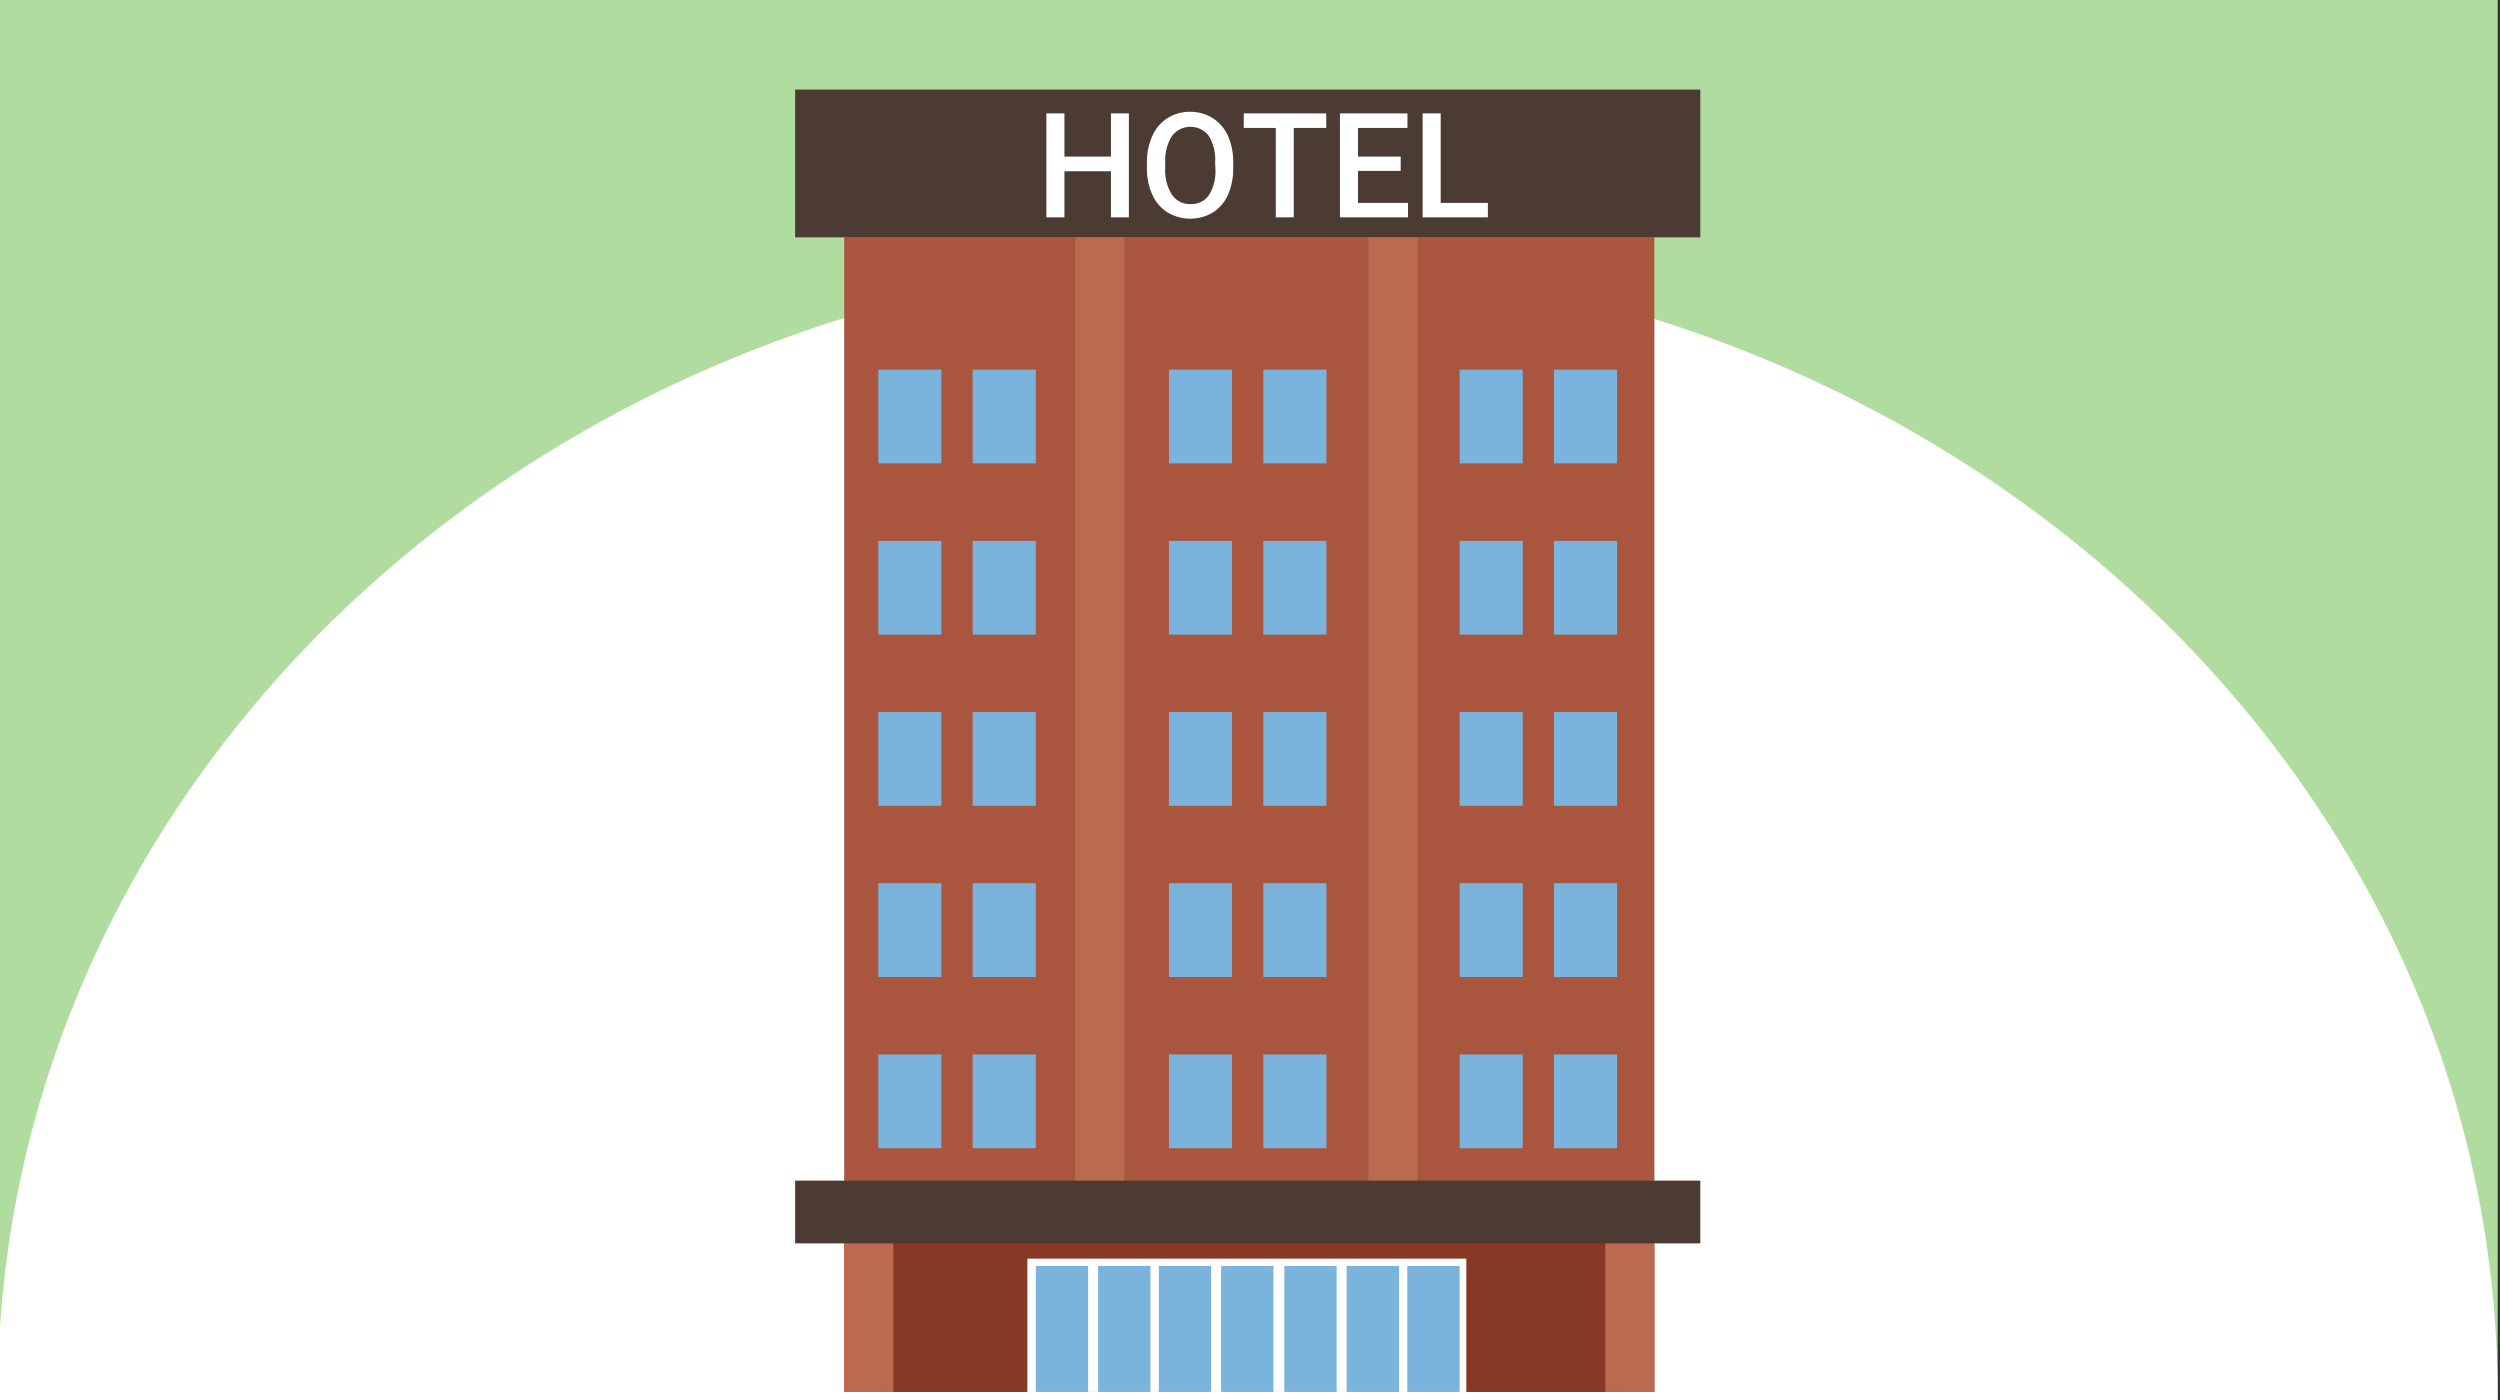
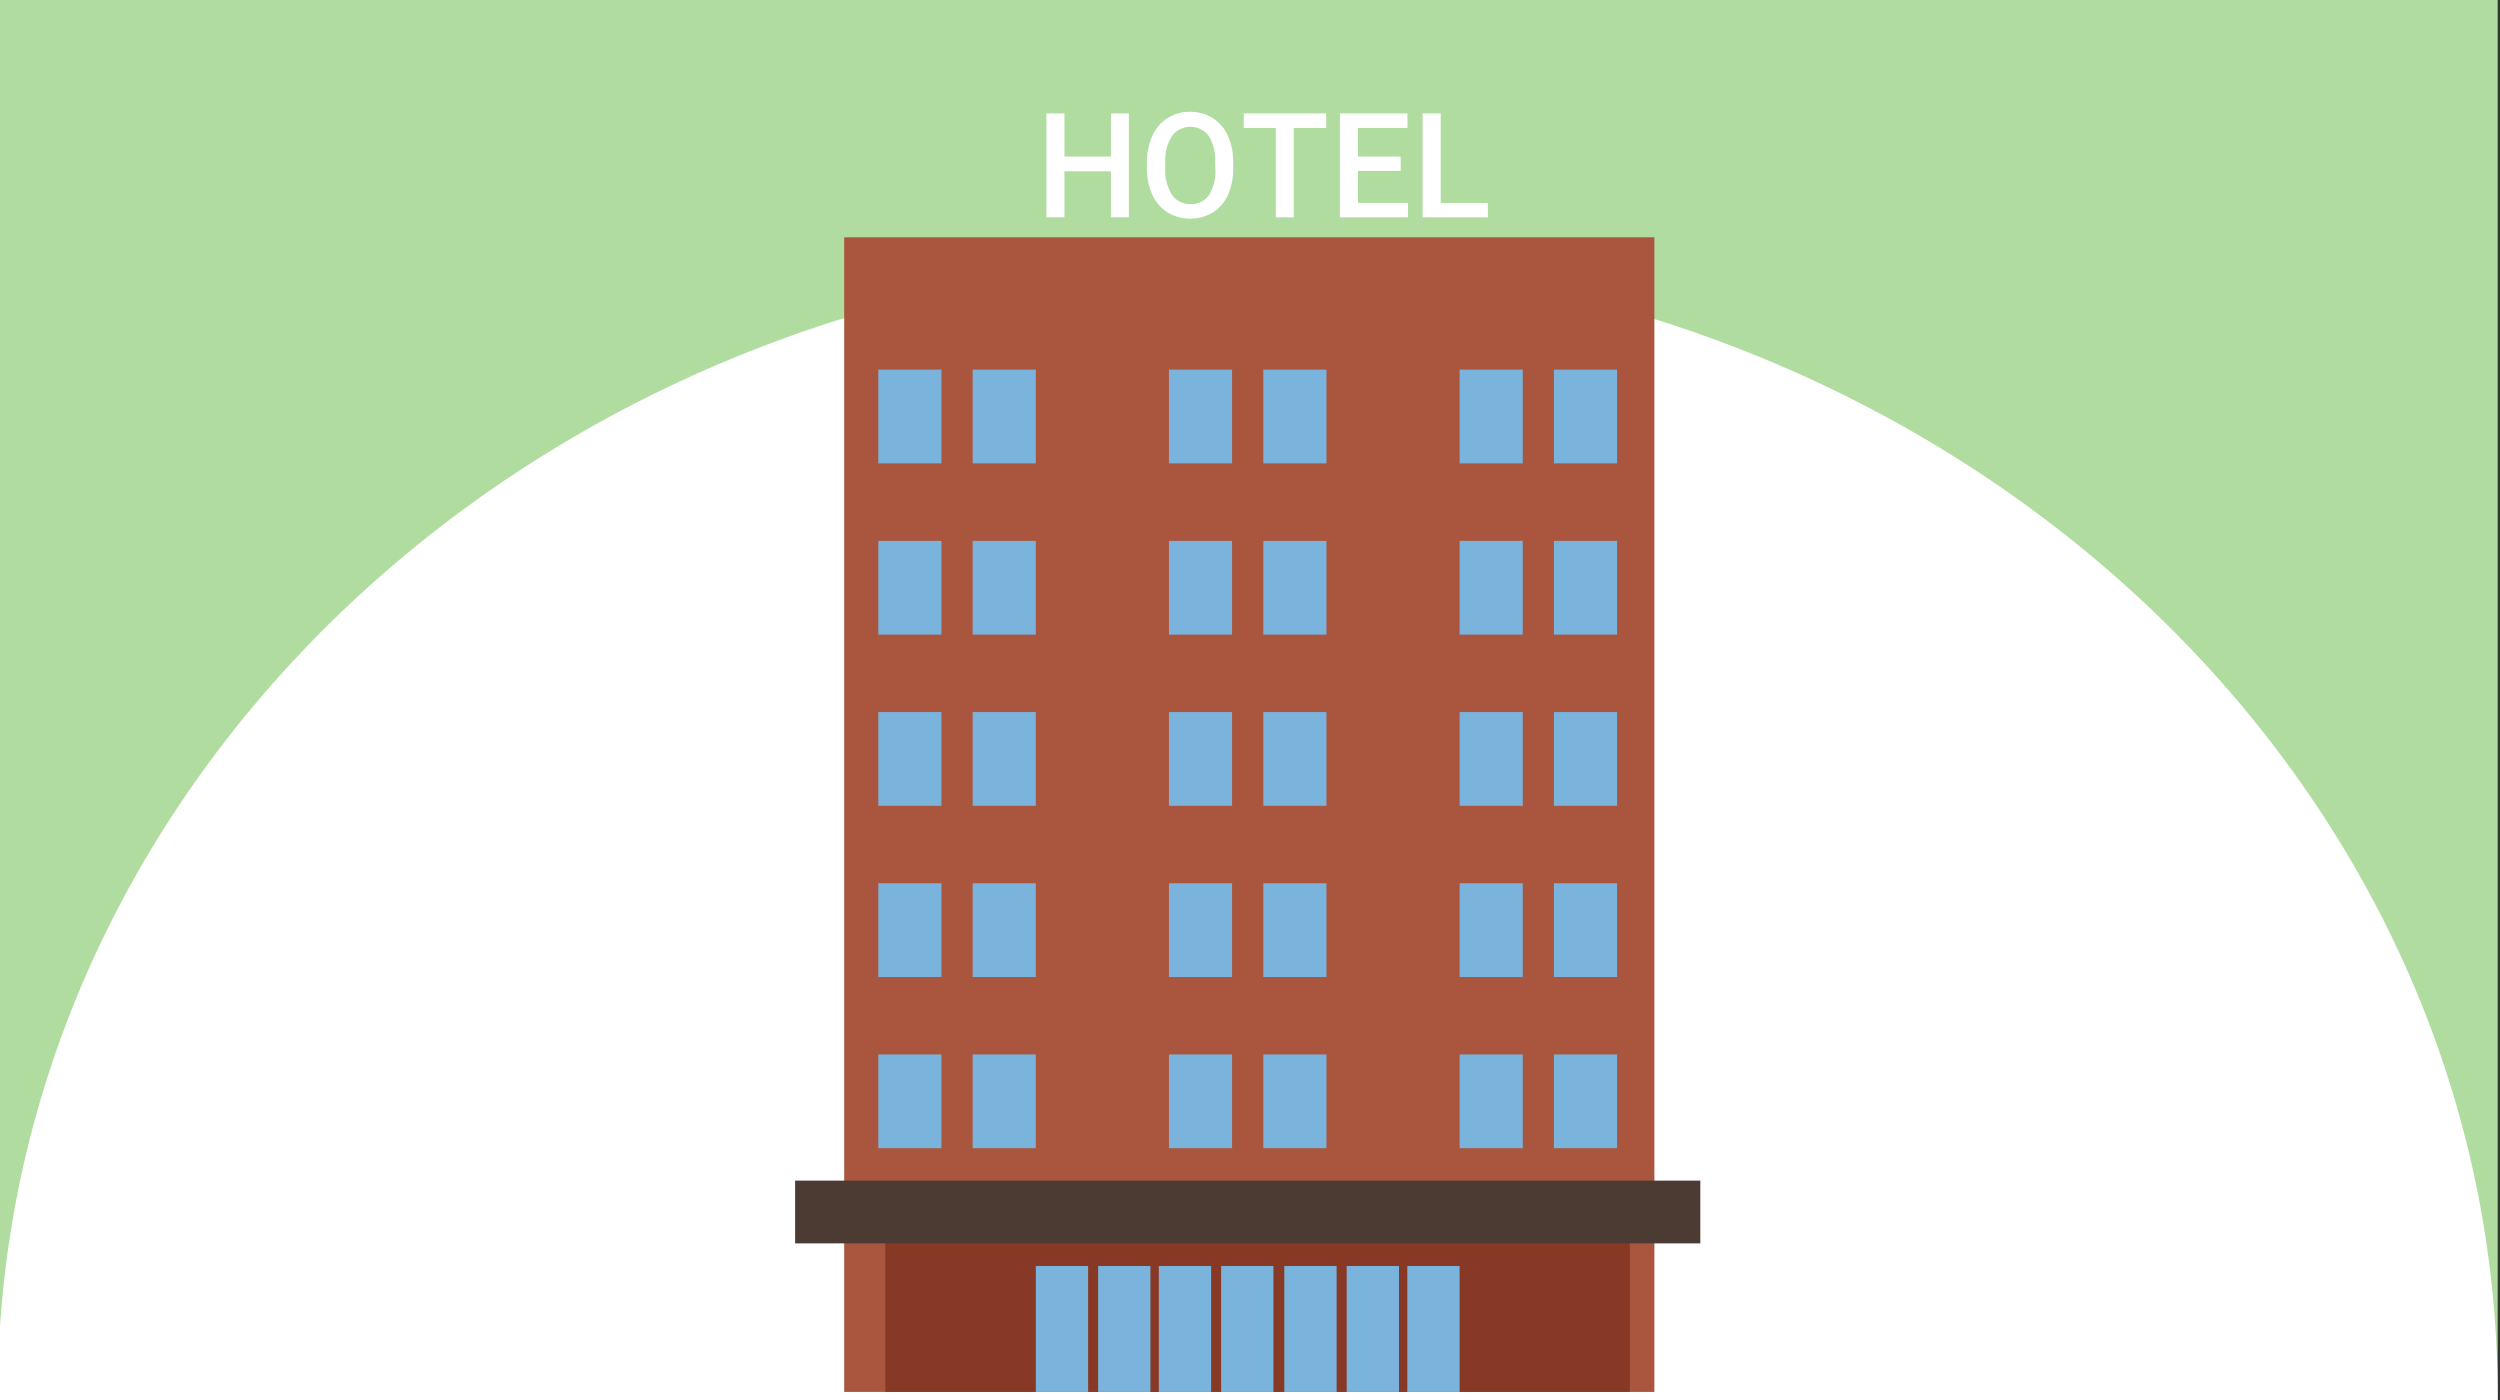
<svg xmlns="http://www.w3.org/2000/svg" width="400" height="224" viewBox="0 0 400 224">
  <rect x="0" y="0" width="400" height="224" fill="#333333" stroke="none" />
  <defs>
    <style>.b{fill:#fff}.f{fill:#4c3b33}</style>
  </defs>
  <path fill="#b0dd9f" d="M-.37 0h400v224h-400z" />
  <path class="b" d="M399.63 224v-.55c0-100.67-89.54-182.27-200-182.27s-200 81.6-200 182.27v.55z" />
  <path fill="#aa563f" d="M135.07 37.97H264.7v184.74H135.07z" />
  <path fill="#873925" d="M141.65 190.86h119.12v31.85H141.65z" />
-   <path class="b" d="M164.38 201.38h70.23v21.33h-70.23z" />
  <path d="M140.53 59.14h10.1v15h-10.1zm0 27.4h10.1v15h-10.1zm0 27.39h10.1v15h-10.1zm0 27.39h10.1v15h-10.1zm0 27.39h10.1v15h-10.1zm15.1-109.57h10.1v15h-10.1zm0 27.4h10.1v15h-10.1zm0 27.39h10.1v15h-10.1zm0 27.39h10.1v15h-10.1zm0 27.39h10.1v15h-10.1zm77.91-109.57h10.1v15h-10.1zm0 27.4h10.1v15h-10.1zm0 27.39h10.1v15h-10.1zm0 27.39h10.1v15h-10.1zm0 27.39h10.1v15h-10.1zm15.09-109.57h10.1v15h-10.1zm0 27.4h10.1v15h-10.1zm0 27.39h10.1v15h-10.1zm0 27.39h10.1v15h-10.1zm0 27.39h10.1v15h-10.1zm-61.6-109.57h10.1v15h-10.1zm0 27.4h10.1v15h-10.1zm0 27.39h10.1v15h-10.1zm0 27.39h10.1v15h-10.1zm0 27.39h10.1v15h-10.1zm15.1-109.57h10.1v15h-10.1zm0 27.4h10.1v15h-10.1zm0 27.39h10.1v15h-10.1zm0 27.39h10.1v15h-10.1zm0 27.39h10.1v15h-10.1zm-36.4 33.85h8.37v20.15h-8.37zm9.97 0h8.37v20.15h-8.37zm9.71 0h8.37v20.15h-8.37zm9.97 0h8.37v20.15h-8.37zm10.11 0h8.37v20.15h-8.37zm9.98 0h8.37v20.15h-8.37zm9.7 0h8.37v20.15h-8.37z" fill="#7ab3dc" />
-   <path class="f" d="M127.22 14.33h144.83v23.65H127.22z" />
-   <path d="M172.03 37.97h7.86v155.07h-7.86zm-36.96 152.89h7.86v31.85h-7.86zm121.78 0h7.86v31.85h-7.86zM218.96 37.97h7.86v155.07h-7.86z" fill="#ba6a4f" />
  <path class="f" d="M127.22 188.9h144.83v10.04H127.22z" />
  <path class="b" d="M180.62 34.77h-2.87V27.4h-7.44v7.37h-2.89V18.14h2.89v6.92h7.44v-6.92h2.87zm16.69-7.88a10.26 10.26 0 01-.84 4.29 6.37 6.37 0 01-2.42 2.82 7.08 7.08 0 01-7.22 0 6.41 6.41 0 01-2.44-2.81 9.85 9.85 0 01-.88-4.22v-.93a10 10 0 01.87-4.3 6.44 6.44 0 012.43-2.85 6.62 6.62 0 013.6-1 6.71 6.71 0 013.61 1 6.51 6.51 0 012.43 2.81 10 10 0 01.86 4.27zm-2.89-.89a7.35 7.35 0 00-1-4.24 3.69 3.69 0 00-5.9 0 7.19 7.19 0 00-1.08 4.15v1a7.24 7.24 0 001.07 4.24 3.44 3.44 0 003 1.5 3.4 3.4 0 002.95-1.47 7.33 7.33 0 001-4.27zm17.79-5.53H207v14.3h-2.87v-14.3H199v-2.33h13.19zm11.9 6.88h-6.83v5.12h8v2.3h-10.89V18.14h10.8v2.33h-7.91v4.59h6.83zm6.4 5.12h7.55v2.3h-10.44V18.14h2.89z" />
</svg>